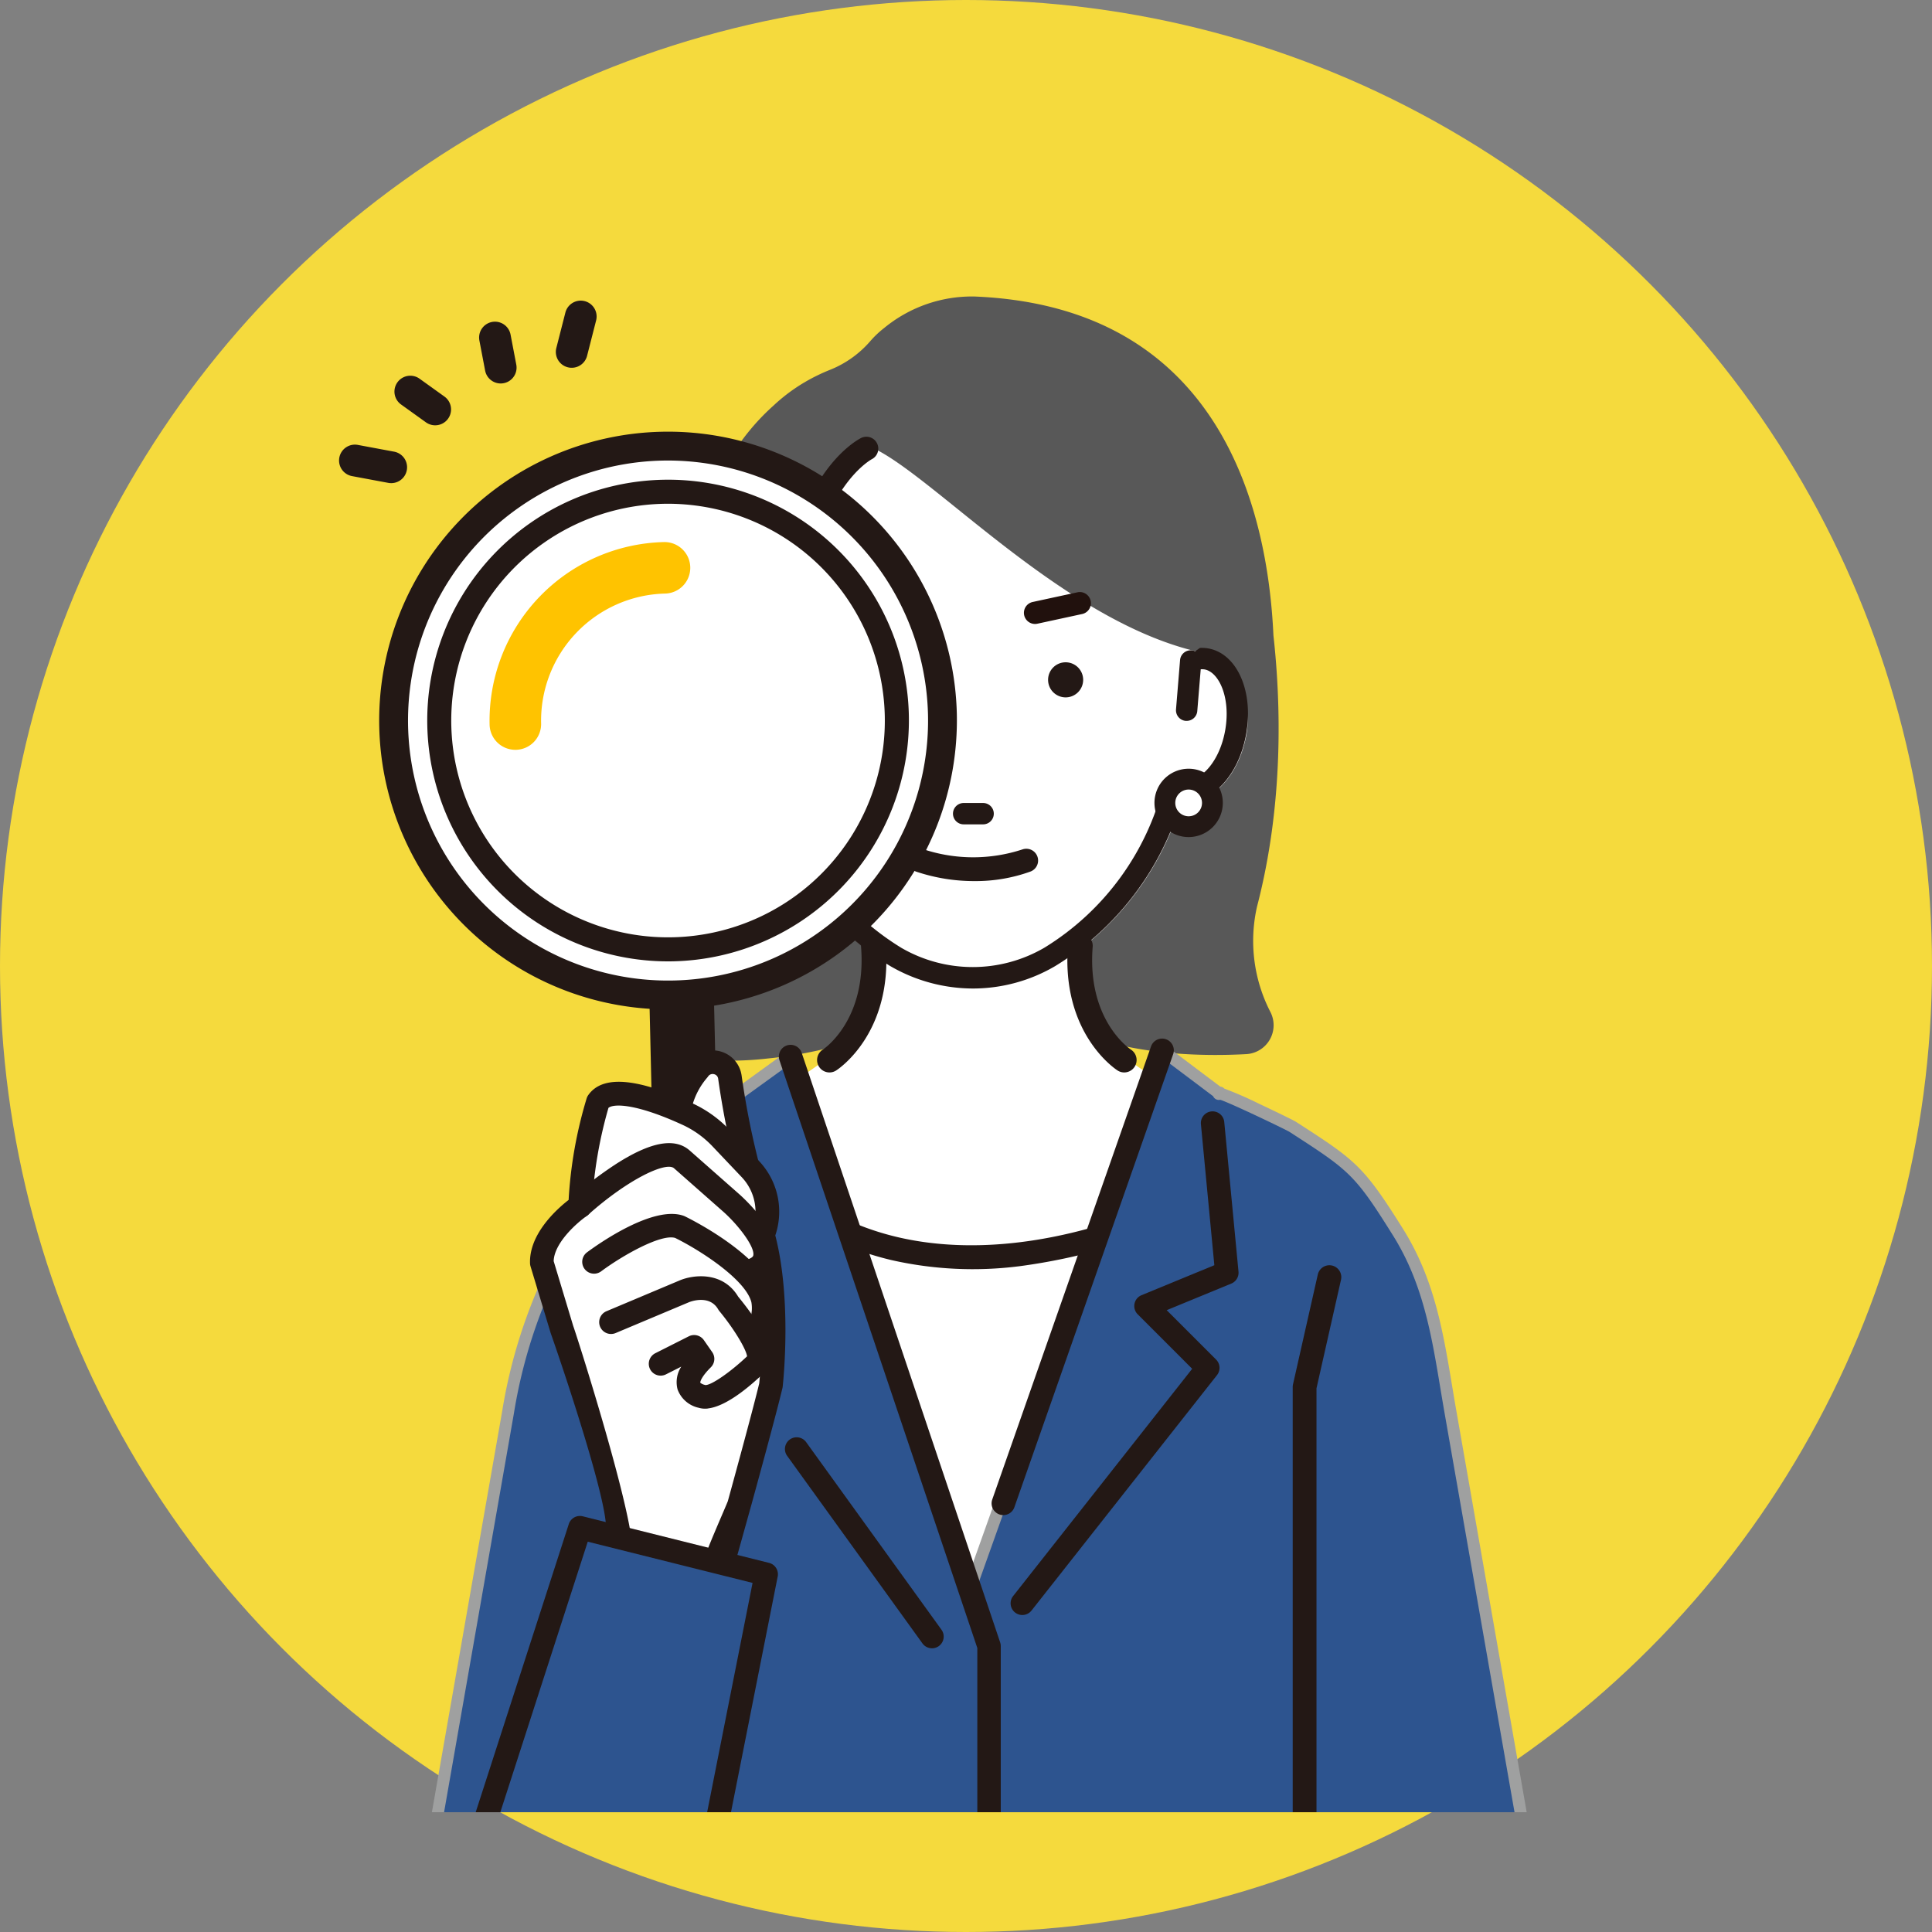
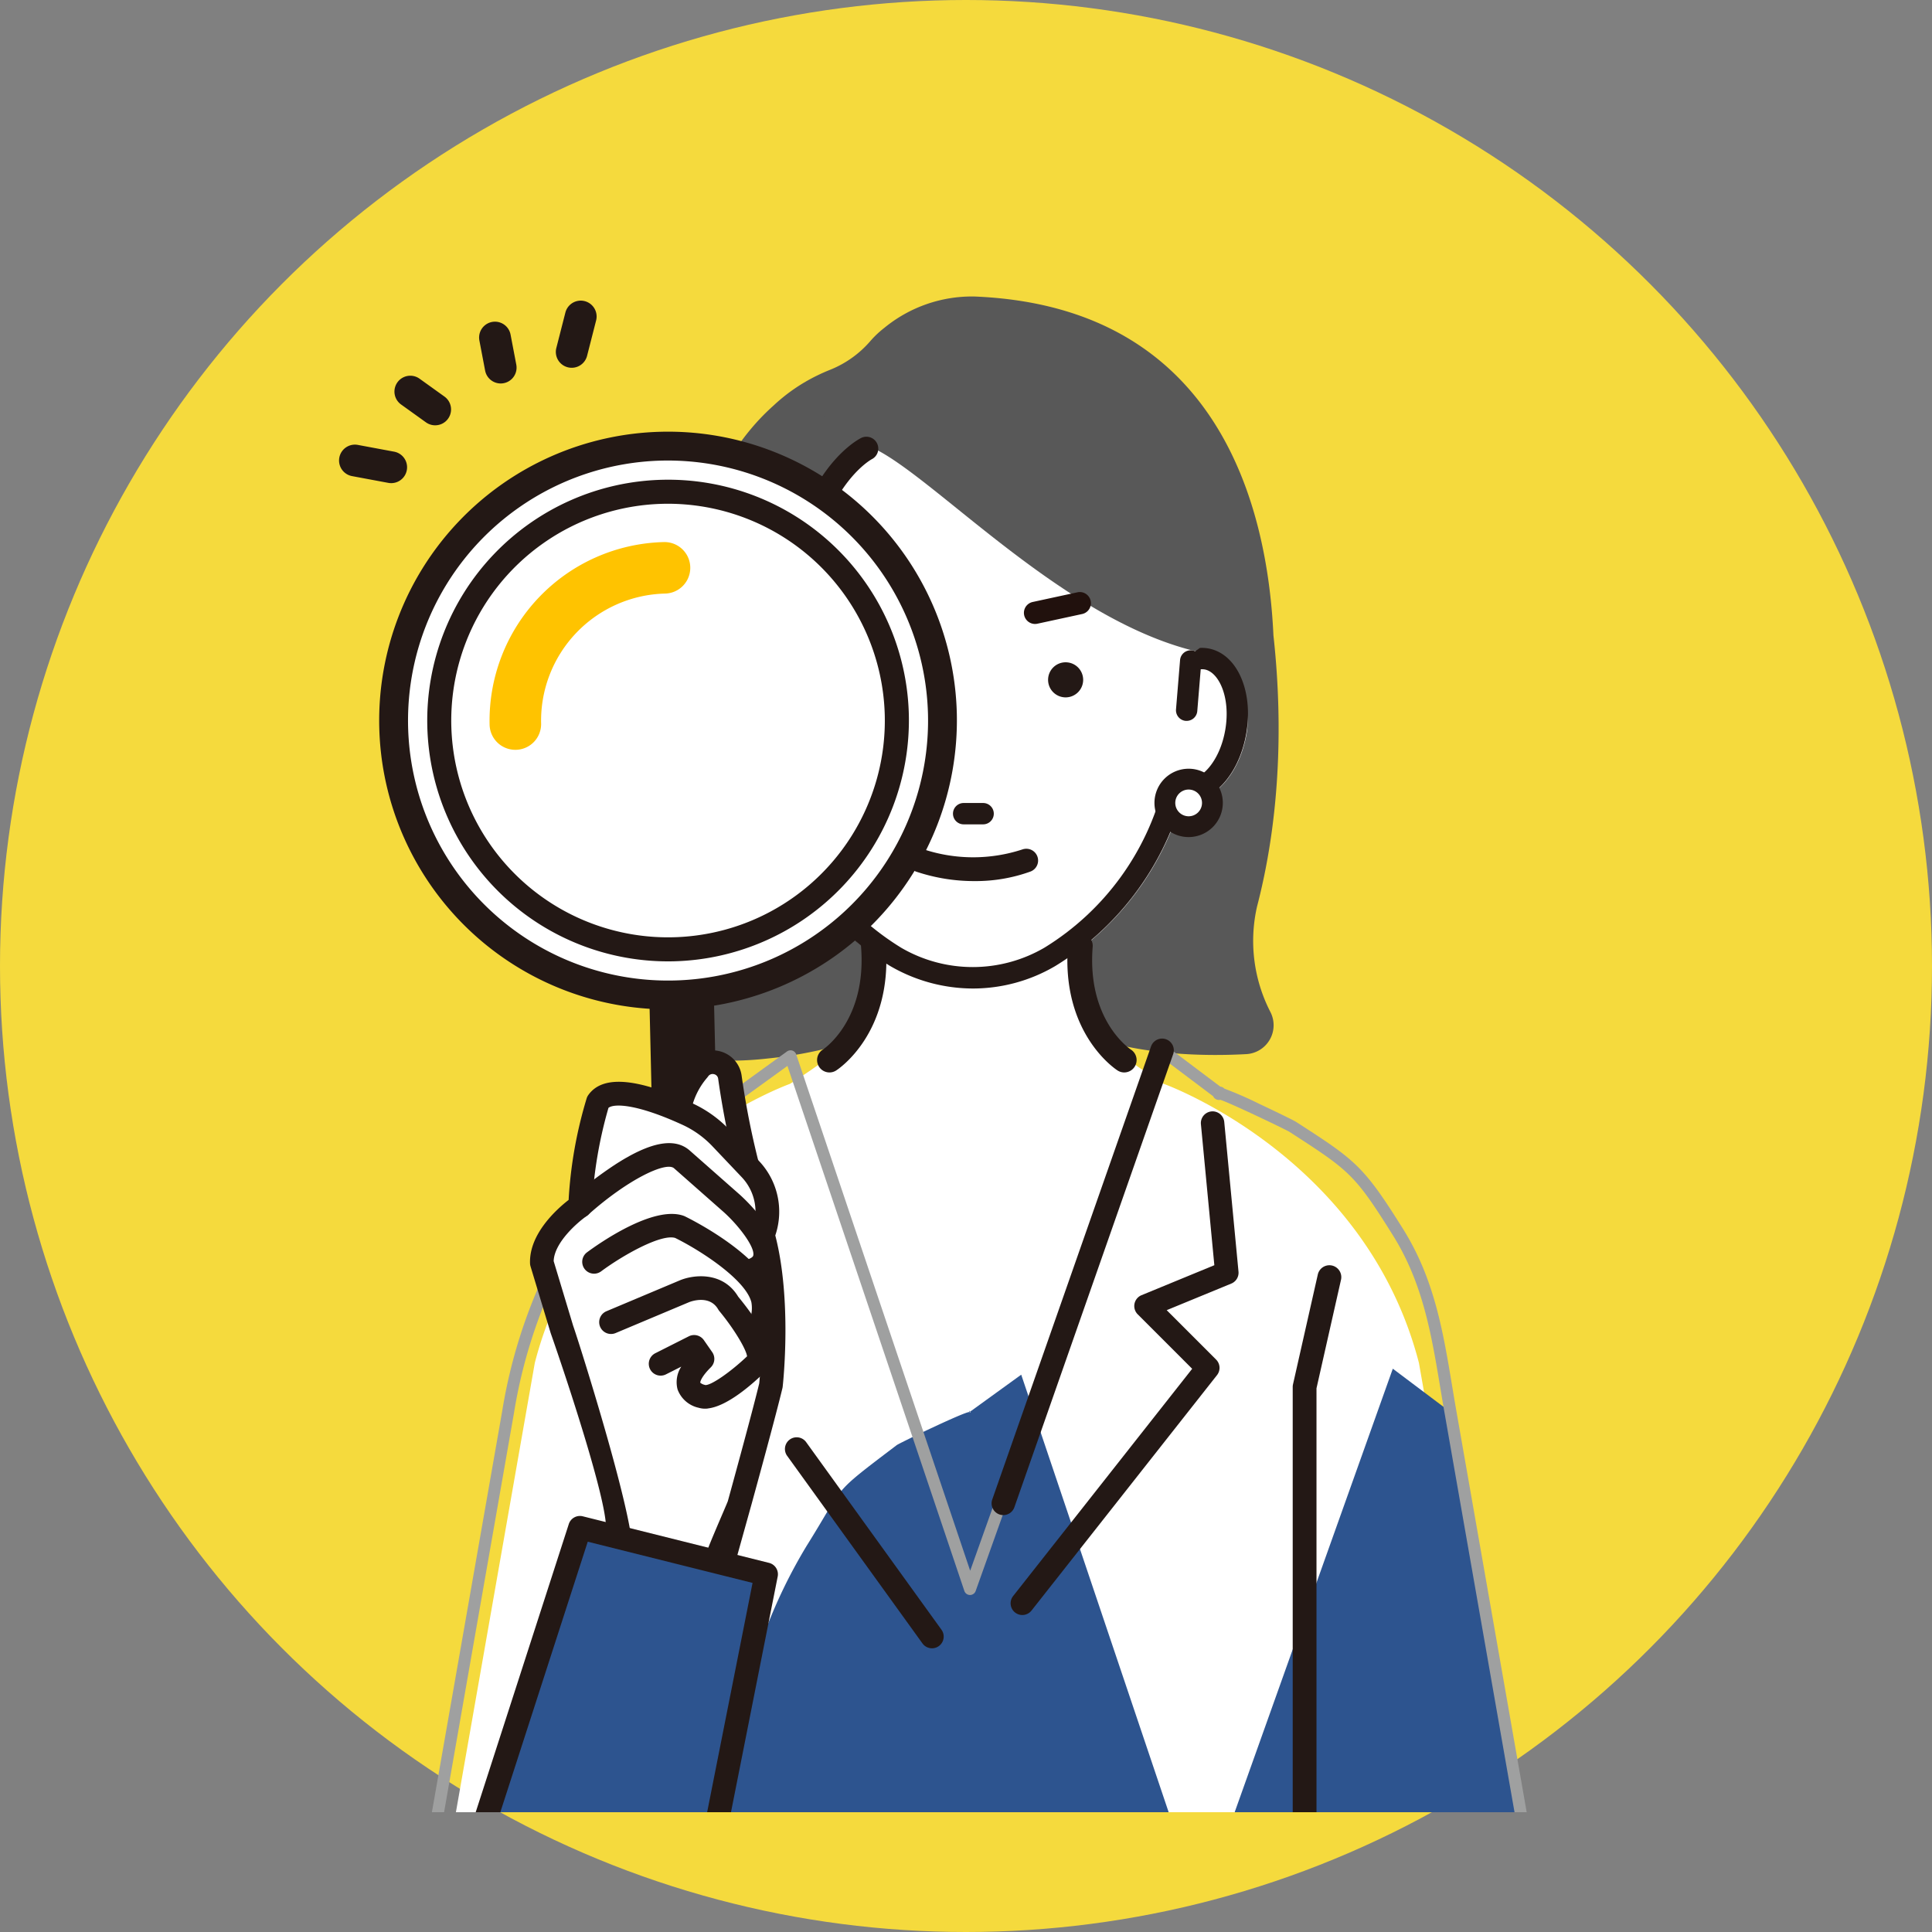
<svg xmlns="http://www.w3.org/2000/svg" width="267.988" height="267.988" viewBox="0 0 267.988 267.988">
  <rect x="0" y="0" width="267.988" height="267.988" fill="#808080" stroke="none" />
  <defs>
    <clipPath id="clip-path">
      <rect id="長方形_2374" data-name="長方形 2374" width="240.212" height="220.266" fill="none" />
    </clipPath>
    <clipPath id="clip-path-2">
-       <rect id="長方形_2375" data-name="長方形 2375" width="33.993" height="9.935" fill="none" />
-     </clipPath>
+       </clipPath>
  </defs>
  <g id="グループ_8499" data-name="グループ 8499" transform="translate(-886 -986.766)">
    <ellipse id="楕円形_19" data-name="楕円形 19" cx="133.994" cy="133.994" rx="133.994" ry="133.994" transform="translate(886 986.766)" fill="#f5da3d" />
    <g id="グループ_8426" data-name="グループ 8426" transform="translate(892 1017.874)">
      <g id="グループ_8423" data-name="グループ 8423" transform="translate(0 0)">
        <g id="グループ_8422" data-name="グループ 8422" clip-path="url(#clip-path)">
          <path id="パス_9255" data-name="パス 9255" d="M228.55,101.634c3.7-14.273,3.286-28.208,2.254-37.53-.811-17.708-7.506-45.632-41.475-47.009a19.162,19.162,0,0,0-12.512,4.361,13.5,13.5,0,0,0-1.927,1.821,14.453,14.453,0,0,1-5.675,4.021c-.526.212-1.081.456-1.657.737a24.5,24.5,0,0,0-6.11,4.2c-15.772,14.067-14.284,42.81-13.111,53.437a54.128,54.128,0,0,0,.93,5.525c.718,3.311,1.761,11.951-3.389,22.648-2.609,7.481,3.4,9.3,10.069,9.245a46.615,46.615,0,0,0,4.771-.306,58.088,58.088,0,0,0,9.211-1.671c9.179-1.3,25.518-1.377,35.658-1.277,7.392,2.5,15.753,2.659,21.476,2.347a4.015,4.015,0,0,0,3.3-5.882,21.506,21.506,0,0,1-1.815-14.672" transform="translate(-60.165 -7.075)" fill="#585858" />
          <path id="パス_9256" data-name="パス 9256" d="M230.984,217.951c-7.422-28.7-35.393-38.707-35.393-38.707s-.893-.565-2-1.3-2.425-1.65-3.277-2.341a30.578,30.578,0,0,1-2.713-2.468,13.668,13.668,0,0,1-3.725-8.95l-.282-6.919,1.459-4.127,2.918-8.254H151.361l2.918,8.254,1.459,4.127-.282,6.919a13.668,13.668,0,0,1-3.725,8.95,30.662,30.662,0,0,1-2.713,2.468c-.853.692-2.172,1.6-3.277,2.341s-2,1.3-2,1.3-27.972,10.009-35.393,38.707l-11.381,64.82h145.4Z" transform="translate(-40.165 -60.011)" fill="#fff" />
          <path id="パス_9257" data-name="パス 9257" d="M223.533,79.824h0c-.208-.172.207.166,0,0-20.7-5.3-40.381-29.434-46.981-28.715-4.72.155-1.4-.427-.16-.351a1.539,1.539,0,0,0-.107-.164,1.479,1.479,0,0,0-2.08-.229c-6.634,5.318-11,13.819-12.972,25.269a1.476,1.476,0,0,0-.02.322l.168,3.532a5.021,5.021,0,0,0-.831.069c-3.98.672-6.317,5.836-5.32,11.756s4.895,10.029,8.884,9.361l.116-.021A39.8,39.8,0,0,0,181.7,123.6a22.871,22.871,0,0,0,11.565,3.135,22.54,22.54,0,0,0,11.351-3.112,39.853,39.853,0,0,0,17.51-22.973l.12.022c3.971.665,7.881-3.443,8.881-9.362s-3.613-10.814-7.6-11.488" transform="translate(-64.202 -20.727)" fill="#fff" />
          <path id="パス_9258" data-name="パス 9258" d="M191.517,51.265a1.488,1.488,0,0,1,.16.351c.436-.226.255-.326-.16-.351" transform="translate(-79.328 -21.234)" fill="#fff" />
          <path id="パス_9259" data-name="パス 9259" d="M242.8,106.154a2.433,2.433,0,1,1-2.432-2.433,2.433,2.433,0,0,1,2.432,2.433" transform="translate(-98.554 -42.962)" fill="#231815" />
          <path id="パス_9260" data-name="パス 9260" d="M219.593,137.041h-2.7a1.48,1.48,0,1,0,0,2.961h2.7a1.48,1.48,0,1,0,0-2.961" transform="translate(-89.224 -56.764)" fill="#231815" />
          <path id="パス_9261" data-name="パス 9261" d="M220.633,147.966a21.91,21.91,0,0,1-13.626,0,1.633,1.633,0,0,0-1.146,3.058,25.275,25.275,0,0,0,8.179,1.329,22.363,22.363,0,0,0,7.716-1.319,1.632,1.632,0,0,0-1.124-3.065" transform="translate(-84.831 -61.245)" fill="#231815" />
          <path id="パス_9262" data-name="パス 9262" d="M225.726,97.652a5.014,5.014,0,0,0-1.124-.06l-2.742,1.955a1.48,1.48,0,0,0,2.041,1.213,2.444,2.444,0,0,1,1.336-.19c1.978.334,3.653,3.845,2.895,8.346s-3.5,7.267-5.467,6.936a2.26,2.26,0,0,1-.829-.336,1.48,1.48,0,0,0-2.228.906,36.939,36.939,0,0,1-16.57,22.749,19.728,19.728,0,0,1-19.847.017,36.949,36.949,0,0,1-16.6-22.766,1.48,1.48,0,0,0-2.23-.905,2.256,2.256,0,0,1-.824.334c-1.979.329-4.711-2.435-5.471-6.935s.917-8.012,2.891-8.346a2.442,2.442,0,0,1,1.34.19,1.479,1.479,0,0,0,2.047-1.436l-.25-5.251-2.944-.344a1.481,1.481,0,0,0-.02.322l.168,3.532a5.079,5.079,0,0,0-.831.069c-3.98.673-6.317,5.837-5.32,11.756s4.895,10.029,8.884,9.36l.116-.021a39.8,39.8,0,0,0,17.473,22.95,22.875,22.875,0,0,0,11.565,3.135,22.54,22.54,0,0,0,11.351-3.112,39.854,39.854,0,0,0,17.51-22.973l.12.022c3.971.665,7.881-3.444,8.881-9.362s-1.34-11.083-5.324-11.756" transform="translate(-64.169 -38.824)" fill="#231815" />
          <path id="パス_9263" data-name="パス 9263" d="M269.7,110.669c-.04,0-.081,0-.123,0a1.48,1.48,0,0,1-1.353-1.6l.562-6.835a1.48,1.48,0,0,1,2.95.243l-.562,6.834a1.48,1.48,0,0,1-1.473,1.358" transform="translate(-111.099 -41.783)" fill="#231815" />
          <path id="パス_9264" data-name="パス 9264" d="M168,110.67a1.479,1.479,0,0,1-1.473-1.358l-.563-6.834a1.48,1.48,0,0,1,2.95-.243l.562,6.835a1.48,1.48,0,0,1-1.353,1.6c-.042,0-.083,0-.123,0" transform="translate(-68.744 -41.784)" fill="#231815" />
          <path id="パス_9265" data-name="パス 9265" d="M185.092,39.49s-13.509,7.429-16.536,20.991c0,0-2.6,8.12-1.814,23.293,0,0-2.232,23.041-8.868,26.685l-3.106-7.908S137.624,44.182,185.092,39.49" transform="translate(-62.857 -16.357)" fill="#585858" />
          <path id="パス_9266" data-name="パス 9266" d="M146.486,122.386a14.618,14.618,0,0,1-4.282-.927,1.648,1.648,0,0,1,1.138-3.094c3.17,1.165,5.813.951,8.085-.658,7.993-5.659,9.466-27.269,9.359-35.118-1.012-25.874,10.637-31.877,11.133-32.12a1.649,1.649,0,0,1,1.462,2.956c-.177.093-10.216,5.62-9.3,29.077.018,1.265.282,30.086-10.75,37.9a10.6,10.6,0,0,1-6.846,1.988" transform="translate(-58.455 -20.835)" fill="#231815" />
          <path id="パス_9267" data-name="パス 9267" d="M224.945,235.31l-6.423,2.56a45.208,45.208,0,0,1-33.488,0l-6.423-2.56L174.4,301.944l27.379,5.938,27.379-5.938Z" transform="translate(-72.238 -97.468)" fill="#fff" />
          <path id="パス_9268" data-name="パス 9268" d="M184.956,187.2a1.718,1.718,0,0,1-.936-3.159c.271-.179,6.123-4.181,5.315-14.282a1.718,1.718,0,0,1,3.425-.274c.981,12.261-6.557,17.238-6.879,17.443a1.708,1.708,0,0,1-.925.272" transform="translate(-75.899 -69.549)" fill="#231815" />
          <path id="パス_9269" data-name="パス 9269" d="M250.387,187.2a1.708,1.708,0,0,1-.921-.271c-.321-.206-7.86-5.183-6.878-17.444a1.718,1.718,0,0,1,3.425.274c-.81,10.12,5.066,14.118,5.317,14.283a1.72,1.72,0,0,1-.942,3.157" transform="translate(-100.446 -69.549)" fill="#231815" />
-           <path id="パス_9270" data-name="パス 9270" d="M233.559,245.781c-1.587-9.054-2.4-17.145-7.269-24.939-5.412-8.656-6.268-9.236-14.634-14.64-.386-.25-9.681-4.768-10.1-4.583s.151-.434,0,0l-8-6.017-26.644,74.721-24.9-73.891-7.167,5.187c-.151-.434.421.185,0,0s-9.736,4.306-10.1,4.583c-9.291,7.053-7.046,5.252-12.457,13.908a71.556,71.556,0,0,0-9.446,25.672L92.616,304.125H243.784Z" transform="translate(-38.362 -81.02)" fill="#2d548f" />
+           <path id="パス_9270" data-name="パス 9270" d="M233.559,245.781s.151-.434,0,0l-8-6.017-26.644,74.721-24.9-73.891-7.167,5.187c-.151-.434.421.185,0,0s-9.736,4.306-10.1,4.583c-9.291,7.053-7.046,5.252-12.457,13.908a71.556,71.556,0,0,0-9.446,25.672L92.616,304.125H243.784Z" transform="translate(-38.362 -81.02)" fill="#2d548f" />
          <path id="パス_9271" data-name="パス 9271" d="M243.2,304.367H92.03a.831.831,0,0,1-.818-.974l10.225-58.344A72.224,72.224,0,0,1,111,219.082c1.008-1.613,1.753-2.866,2.35-3.873,2.63-4.429,2.763-4.53,9.737-9.823l.572-.434c.381-.289,4.245-2.118,5.181-2.555a50.241,50.241,0,0,1,4.8-2.082.911.911,0,0,1,.184-.151.869.869,0,0,1,.384-.119l6.735-4.874a.83.83,0,0,1,1.273.408L166.349,267.2l25.839-72.466a.831.831,0,0,1,1.281-.385l7.572,5.7a.862.862,0,0,1,.364.117.872.872,0,0,1,.19.157,50.785,50.785,0,0,1,4.789,2.087c2.019.947,4.842,2.318,5.136,2.509,8.285,5.351,9.35,6.039,14.888,14.9,4.325,6.919,5.524,14.124,6.793,21.753.19,1.146.383,2.306.589,3.483l10.226,58.344a.831.831,0,0,1-.818.974m-150.179-1.66H242.209l-10.055-57.37h0c-.206-1.181-.4-2.346-.592-3.5-1.241-7.461-2.413-14.507-6.563-21.146-5.342-8.544-6.024-8.985-14.381-14.384-.68-.4-8.288-4.045-9.586-4.434a.877.877,0,0,1-.895-.341.865.865,0,0,1-.087-.157l-6.678-5.024-26.264,73.658a.829.829,0,0,1-.782.552h-.007a.829.829,0,0,1-.779-.565L141,197.178l-5.832,4.22a.78.78,0,0,1-.08.138.877.877,0,0,1-.9.34c-1.334.389-8.982,4.056-9.567,4.423l-.538.41c-6.848,5.2-6.848,5.2-9.313,9.347-.6,1.015-1.352,2.277-2.37,3.9a70.55,70.55,0,0,0-9.333,25.375Z" transform="translate(-37.775 -80.433)" fill="#9fa0a0" />
          <path id="パス_9272" data-name="パス 9272" d="M138.162,283.362a1.65,1.65,0,0,1-1.65-1.65V263.566l-3.4-15.058a1.65,1.65,0,1,1,3.218-.727l3.441,15.238a1.653,1.653,0,0,1,.04.364v18.33a1.65,1.65,0,0,1-1.65,1.65" transform="translate(-55.119 -102.1)" fill="#21110d" />
          <path id="パス_9273" data-name="パス 9273" d="M297.51,327.073a1.65,1.65,0,0,1-1.65-1.65V263.382a1.653,1.653,0,0,1,.04-.363l3.441-15.238a1.649,1.649,0,1,1,3.218.727l-3.4,15.058v61.858a1.65,1.65,0,0,1-1.65,1.65" transform="translate(-122.548 -102.1)" fill="#231815" />
          <path id="パス_9274" data-name="パス 9274" d="M150.884,170.341l-6.1-.346a1.428,1.428,0,0,0-1.51,1.459l1.1,47.62a1.429,1.429,0,0,0,1.461,1.4l6.09-.141a1.429,1.429,0,0,0,1.4-1.462l-1.09-47.132a1.428,1.428,0,0,0-1.347-1.394" transform="translate(-59.345 -70.412)" fill="#231815" />
          <path id="パス_9275" data-name="パス 9275" d="M121.908,128.653a38.067,38.067,0,1,1,37.177-38.937,38.11,38.11,0,0,1-37.177,38.937" transform="translate(-34.363 -21.758)" fill="#fff" />
          <path id="パス_9276" data-name="パス 9276" d="M120.54,129.239a40.068,40.068,0,1,1,39.131-40.984,40.113,40.113,0,0,1-39.131,40.984m-1.759-76.114a36.067,36.067,0,1,0,36.89,35.223,36.107,36.107,0,0,0-36.89-35.223" transform="translate(-32.949 -20.344)" fill="#231815" />
          <path id="パス_9277" data-name="パス 9277" d="M126.236,126.8a31.738,31.738,0,1,1,31-32.464,31.775,31.775,0,0,1-31,32.464" transform="translate(-38.838 -26.233)" fill="#fff" />
          <path id="パス_9278" data-name="パス 9278" d="M125.1,127.289a33.406,33.406,0,1,1,32.625-34.17,33.444,33.444,0,0,1-32.625,34.17m-1.467-63.46A30.071,30.071,0,1,0,154.386,93.2,30.1,30.1,0,0,0,123.63,63.829" transform="translate(-37.659 -25.054)" fill="#231815" />
          <path id="パス_9279" data-name="パス 9279" d="M109.337,104.069a3.572,3.572,0,0,1-3.654-3.489,24.789,24.789,0,0,1,24.182-25.326,3.572,3.572,0,0,1,.165,7.143,17.636,17.636,0,0,0-17.2,18.019,3.573,3.573,0,0,1-3.489,3.654" transform="translate(-43.772 -31.171)" fill="#ffc300" />
          <path id="パス_9280" data-name="パス 9280" d="M123.131,27.351l-.1-.023a2.2,2.2,0,0,1-1.587-2.677l1.255-4.912a2.2,2.2,0,0,1,4.264,1.09l-1.255,4.912a2.2,2.2,0,0,1-2.579,1.61" transform="translate(-50.275 -7.49)" fill="#231815" />
          <path id="パス_9281" data-name="パス 9281" d="M105.754,31.591a2.2,2.2,0,0,1-1.715-1.742l-.795-4.169a2.2,2.2,0,0,1,4.323-.825l.795,4.168a2.2,2.2,0,0,1-2.609,2.568" transform="translate(-42.748 -9.554)" fill="#231815" />
          <path id="パス_9282" data-name="パス 9282" d="M71.834,56.544a2.2,2.2,0,0,1,.853-4.318l4.987.93.046.009a2.2,2.2,0,0,1-.853,4.319l-4.987-.93-.046-.01" transform="translate(-29.029 -21.617)" fill="#231815" />
          <path id="パス_9283" data-name="パス 9283" d="M88.357,42.695a2.2,2.2,0,0,1-.834-.367l-3.448-2.475a2.2,2.2,0,0,1,2.567-3.575l3.448,2.475a2.2,2.2,0,0,1-1.733,3.942" transform="translate(-34.444 -14.856)" fill="#231815" />
          <path id="パス_9284" data-name="パス 9284" d="M153.133,199.421c-.026.036-.062.082-.107.135a11.628,11.628,0,0,0-2.766,7.765c.053,1.884.119,4.363.194,7.392l11.745,5.9a112.144,112.144,0,0,1-4.722-20.12,2.41,2.41,0,0,0-4.345-1.069" transform="translate(-62.238 -82.185)" fill="#fff" />
          <path id="パス_9285" data-name="パス 9285" d="M161.229,221.08a1.642,1.642,0,0,1-.926-.164l-11.745-5.9a1.641,1.641,0,0,1-.9-1.426c-.075-3.027-.141-5.5-.194-7.387a13.3,13.3,0,0,1,3.146-8.862l.035-.044a4.052,4.052,0,0,1,7.3,1.8,111.724,111.724,0,0,0,4.642,19.794,1.643,1.643,0,0,1-1.357,2.186m-10.317-8.554,7.381,3.706a118.949,118.949,0,0,1-3.6-16.675.728.728,0,0,0-.573-.637.749.749,0,0,0-.814.3c-.044.062-.1.138-.177.227a10.01,10.01,0,0,0-2.385,6.667c.046,1.677.1,3.825.169,6.412" transform="translate(-61.077 -81.024)" fill="#231815" />
          <path id="パス_9286" data-name="パス 9286" d="M146.971,216.318l-4.073-4.294a15.119,15.119,0,0,0-4.679-3.339c-3.867-1.773-10.513-4.293-12.375-1.67a59.3,59.3,0,0,0-2.471,14.459s-5.443,3.742-5.31,7.875l2.783,9.215s7.844,22.363,7.755,27.559l-1.046,3.77,15.075,1.2,2.818-8.273s3.409-12.358,4.391-16.485c0,0,1.343-12.013-1.118-20.882a8.615,8.615,0,0,0-1.75-9.13" transform="translate(-48.901 -85.278)" fill="#fff" />
          <path id="パス_9287" data-name="パス 9287" d="M125.825,265.246a1.624,1.624,0,0,1-.027-.324c.069-4.02-5.509-20.844-7.663-26.987-.008-.023-.016-.046-.022-.069l-2.782-9.214a1.637,1.637,0,0,1-.07-.422c-.132-4.083,3.714-7.516,5.354-8.79a60.042,60.042,0,0,1,2.511-14.12,1.651,1.651,0,0,1,.218-.427c1.972-2.779,6.682-2.41,14.4,1.128a16.714,16.714,0,0,1,5.187,3.7L147,214.017l.026.028a10.222,10.222,0,0,1,2.256,10.32c2.327,9,1.081,20.482,1.026,20.976a1.611,1.611,0,0,1-.034.2c-.876,3.686-3.615,13.669-4.269,16.045l-2.493,8.946-19.743-1.247Zm13.734,3.731c-.111-.316,3.056-7.448,3.145-7.771.033-.122,3.357-12.175,4.351-16.326.116-1.137,1.155-12.12-1.078-20.165a1.642,1.642,0,0,1,.094-1.132,6.965,6.965,0,0,0-1.466-7.321l-4.06-4.28a13.434,13.434,0,0,0-4.172-2.976c-6.215-2.85-9.423-2.976-10.23-2.338a59.606,59.606,0,0,0-2.293,13.717,1.644,1.644,0,0,1-.709,1.272c-1.275.882-4.521,3.69-4.6,6.276l2.7,8.952c.861,2.453,8.174,25.587,8.234,31.154Z" transform="translate(-47.741 -84.107)" fill="#231815" />
          <path id="パス_9288" data-name="パス 9288" d="M149.669,236.984a1.642,1.642,0,0,1-.642-3.21c.263-.076.883-.285.954-.6.261-1.129-1.936-4.068-4.071-6l-6.916-6.1c-1.117-.983-6.457,1.571-11.933,6.467a1.642,1.642,0,0,1-2.19-2.447,54.055,54.055,0,0,1,5.962-4.539c4.867-3.147,8.248-3.783,10.333-1.945l6.93,6.11c1.007.908,5.921,5.56,5.085,9.186a4.136,4.136,0,0,1-3.245,3.015,1.677,1.677,0,0,1-.268.054" transform="translate(-51.496 -90.131)" fill="#231815" />
          <path id="パス_9289" data-name="パス 9289" d="M151.423,253.208a1.642,1.642,0,0,1-1.395-2.746,4.712,4.712,0,0,0,1.059-3.87c-.779-3.072-6.853-7.079-10.566-8.917-1.954-.594-7.261,2.394-10.276,4.632a1.642,1.642,0,1,1-1.958-2.637c1.5-1.114,9.2-6.592,13.423-5.059.055.021.11.043.162.069,1.121.549,10.986,5.529,12.407,11.141a8.027,8.027,0,0,1-1.841,6.872,1.636,1.636,0,0,1-1.015.516" transform="translate(-52.863 -97.066)" fill="#231815" />
          <path id="パス_9290" data-name="パス 9290" d="M150.737,254.06c-1.951-3.4-6.075-1.715-6.075-1.715l-10.219,4.3,6.892,5.769,4.638-2.341,1.159,1.668c-4.34,4.306-.088,5.2-.088,5.2,2.165.786,7.751-4.7,7.751-4.7,1.167-1.863-4.058-8.171-4.058-8.171" transform="translate(-55.688 -104.35)" fill="#fff" />
          <path id="パス_9291" data-name="パス 9291" d="M146.745,267.451a3.157,3.157,0,0,1-1.31-.1,4.032,4.032,0,0,1-2.923-2.546,3.953,3.953,0,0,1,.515-3.159l-2.114,1.067a1.642,1.642,0,1,1-1.479-2.932l4.638-2.341a1.642,1.642,0,0,1,2.088.529l1.16,1.668a1.642,1.642,0,0,1-.192,2.1c-1.27,1.26-1.49,1.985-1.466,2.14a1.4,1.4,0,0,0,.578.287c.041.01.093.024.141.039.856.009,3.514-1.843,5.773-3.99-.145-1.049-1.881-3.9-3.843-6.271a1.624,1.624,0,0,1-.16-.231c-1.181-2.061-3.75-1.121-4.038-1.008l-10.194,4.286a1.642,1.642,0,0,1-1.272-3.028l10.217-4.3c1.879-.77,5.931-1.255,8.061,2.284,2.7,3.283,5.57,7.64,4.1,9.988a1.624,1.624,0,0,1-.241.3c-1.984,1.949-5.385,4.9-8.04,5.21m5.417-7.051h0Z" transform="translate(-54.527 -103.188)" fill="#231815" />
          <path id="パス_9292" data-name="パス 9292" d="M117.447,308.635,103.8,350.944h32.384l7.106-35.849Z" transform="translate(-42.993 -127.84)" fill="#2d548f" />
          <path id="パス_9293" data-name="パス 9293" d="M135.093,351.421a1.626,1.626,0,0,1-1.6-1.942l6.8-34.331-22.862-5.716-13.1,40.54a1.626,1.626,0,1,1-3.094-1l13.565-41.985a1.624,1.624,0,0,1,1.941-1.077l25.837,6.459a1.626,1.626,0,0,1,1.2,1.893l-7.105,35.849a1.626,1.626,0,0,1-1.593,1.31" transform="translate(-41.905 -126.69)" fill="#231815" />
          <path id="パス_9294" data-name="パス 9294" d="M233.754,91.509a1.542,1.542,0,0,1-.325-3.049l6.247-1.351a1.542,1.542,0,0,1,.653,3.013l-6.247,1.352a1.574,1.574,0,0,1-.328.035" transform="translate(-96.185 -36.067)" fill="#21110d" />
-           <path id="パス_9295" data-name="パス 9295" d="M203.331,305.187a1.625,1.625,0,0,1-1.626-1.626V277.943l-27.454-81.555a1.626,1.626,0,0,1,3.081-1.038l27.539,81.807a1.631,1.631,0,0,1,.085.519v25.886a1.625,1.625,0,0,1-1.626,1.626" transform="translate(-72.141 -80.457)" fill="#231815" />
          <path id="パス_9296" data-name="パス 9296" d="M195.995,316.468a1.622,1.622,0,0,1-1.32-.674l-18.8-26.06a1.626,1.626,0,0,1,2.637-1.9l18.8,26.06a1.625,1.625,0,0,1-1.317,2.577" transform="translate(-72.72 -118.943)" fill="#231815" />
          <path id="パス_9297" data-name="パス 9297" d="M230.686,279.9a1.626,1.626,0,0,1-1.276-2.632l24.836-31.523-7.556-7.556a1.626,1.626,0,0,1,.531-2.653l10.1-4.159-1.865-19.584a1.626,1.626,0,0,1,3.237-.308l1.978,20.782a1.625,1.625,0,0,1-1,1.658l-8.96,3.689,6.853,6.853a1.625,1.625,0,0,1,.127,2.155l-25.729,32.657a1.623,1.623,0,0,1-1.278.62" transform="translate(-94.879 -86.988)" fill="#231815" />
          <path id="パス_9298" data-name="パス 9298" d="M226.182,258.923a1.627,1.627,0,0,1-1.534-2.164l22.025-62.847a1.626,1.626,0,0,1,3.069,1.076l-22.025,62.846a1.627,1.627,0,0,1-1.534,1.088" transform="translate(-93.013 -79.87)" fill="#231815" />
          <path id="パス_9299" data-name="パス 9299" d="M272.182,134.685a3.3,3.3,0,1,1-3.3-3.3,3.3,3.3,0,0,1,3.3,3.3" transform="translate(-110.009 -54.422)" fill="#fff" />
          <path id="パス_9300" data-name="パス 9300" d="M267.864,138.405a4.741,4.741,0,1,1,4.741-4.741,4.746,4.746,0,0,1-4.741,4.741m0-6.594a1.854,1.854,0,1,0,1.855,1.853,1.855,1.855,0,0,0-1.855-1.853" transform="translate(-108.988 -53.401)" fill="#231815" />
        </g>
      </g>
      <g id="グループ_8425" data-name="グループ 8425" transform="translate(112.124 135.051)">
        <g id="グループ_8424" data-name="グループ 8424" clip-path="url(#clip-path-2)">
          <path id="パス_9301" data-name="パス 9301" d="M208.016,239.272a51.054,51.054,0,0,1-17.732-.872c-9.392-2.243-14.091-6.662-14.286-6.85a1.648,1.648,0,0,1,2.276-2.383c.088.083,4.437,4.088,13,6.08,7.987,1.858,21.383,2.3,39.849-6.157a1.648,1.648,0,0,1,1.372,3,82.926,82.926,0,0,1-24.48,7.184" transform="translate(-184.813 -229.785)" fill="#231815" />
        </g>
      </g>
    </g>
  </g>
</svg>